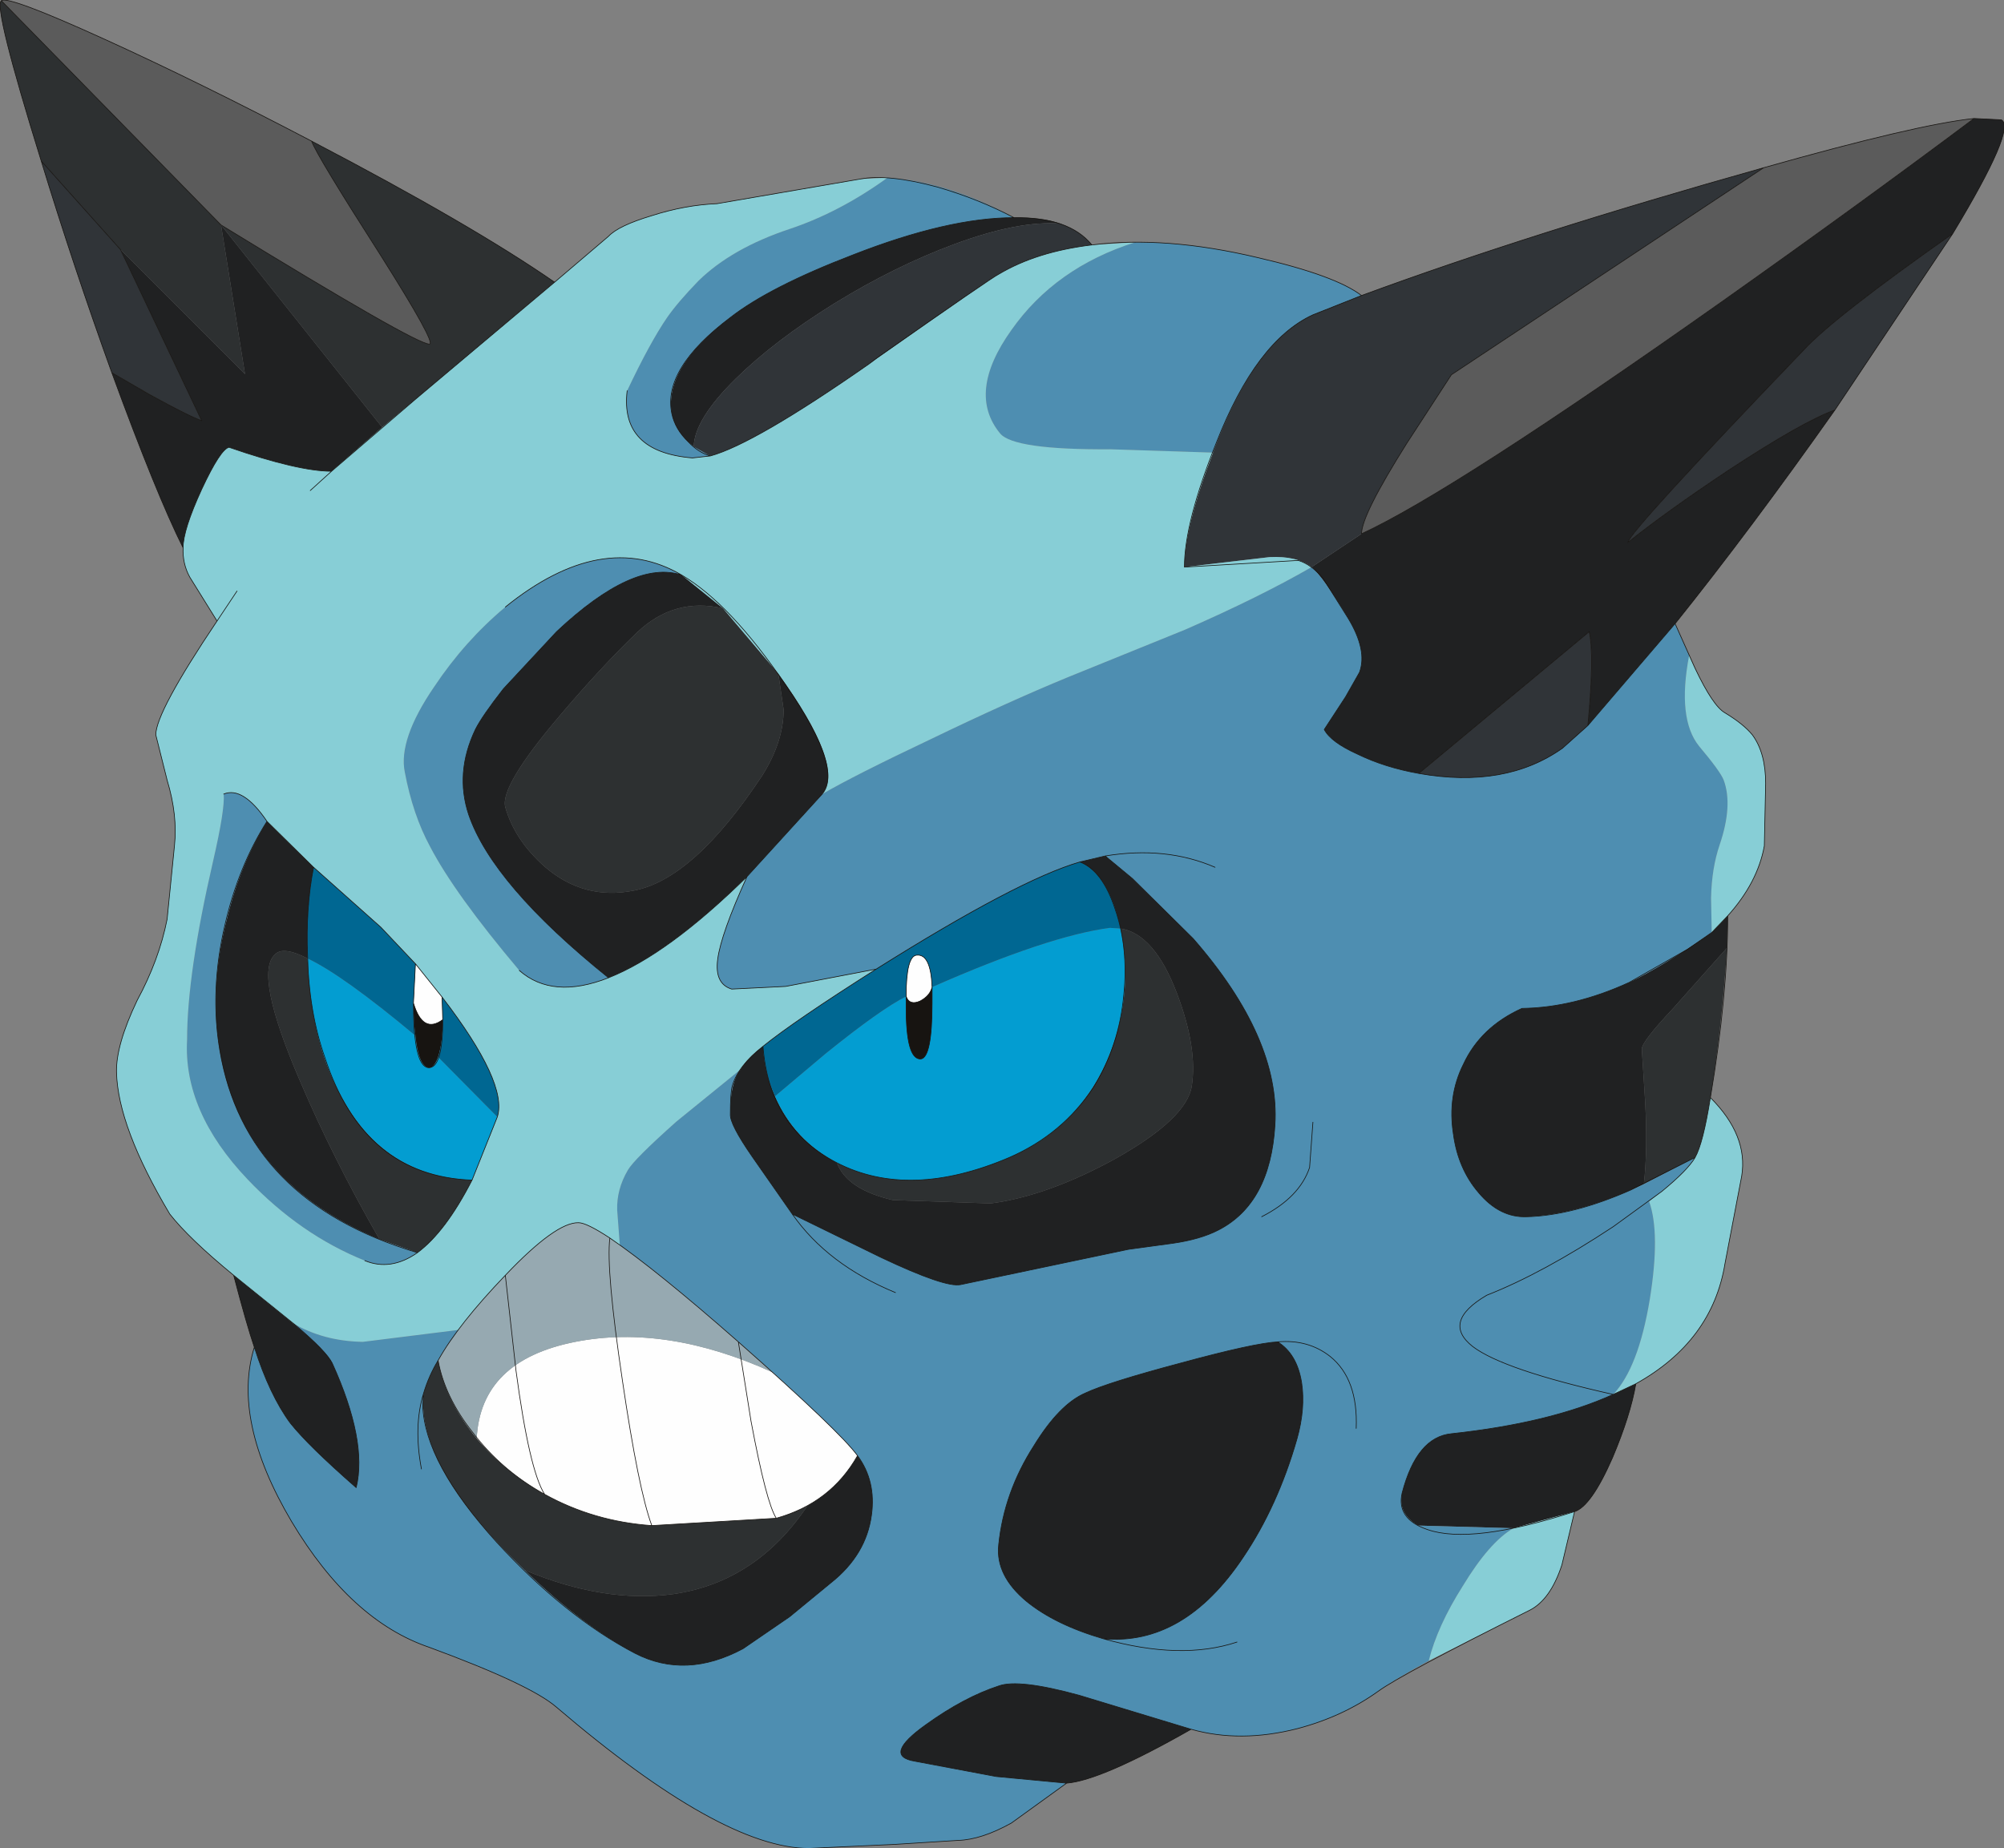
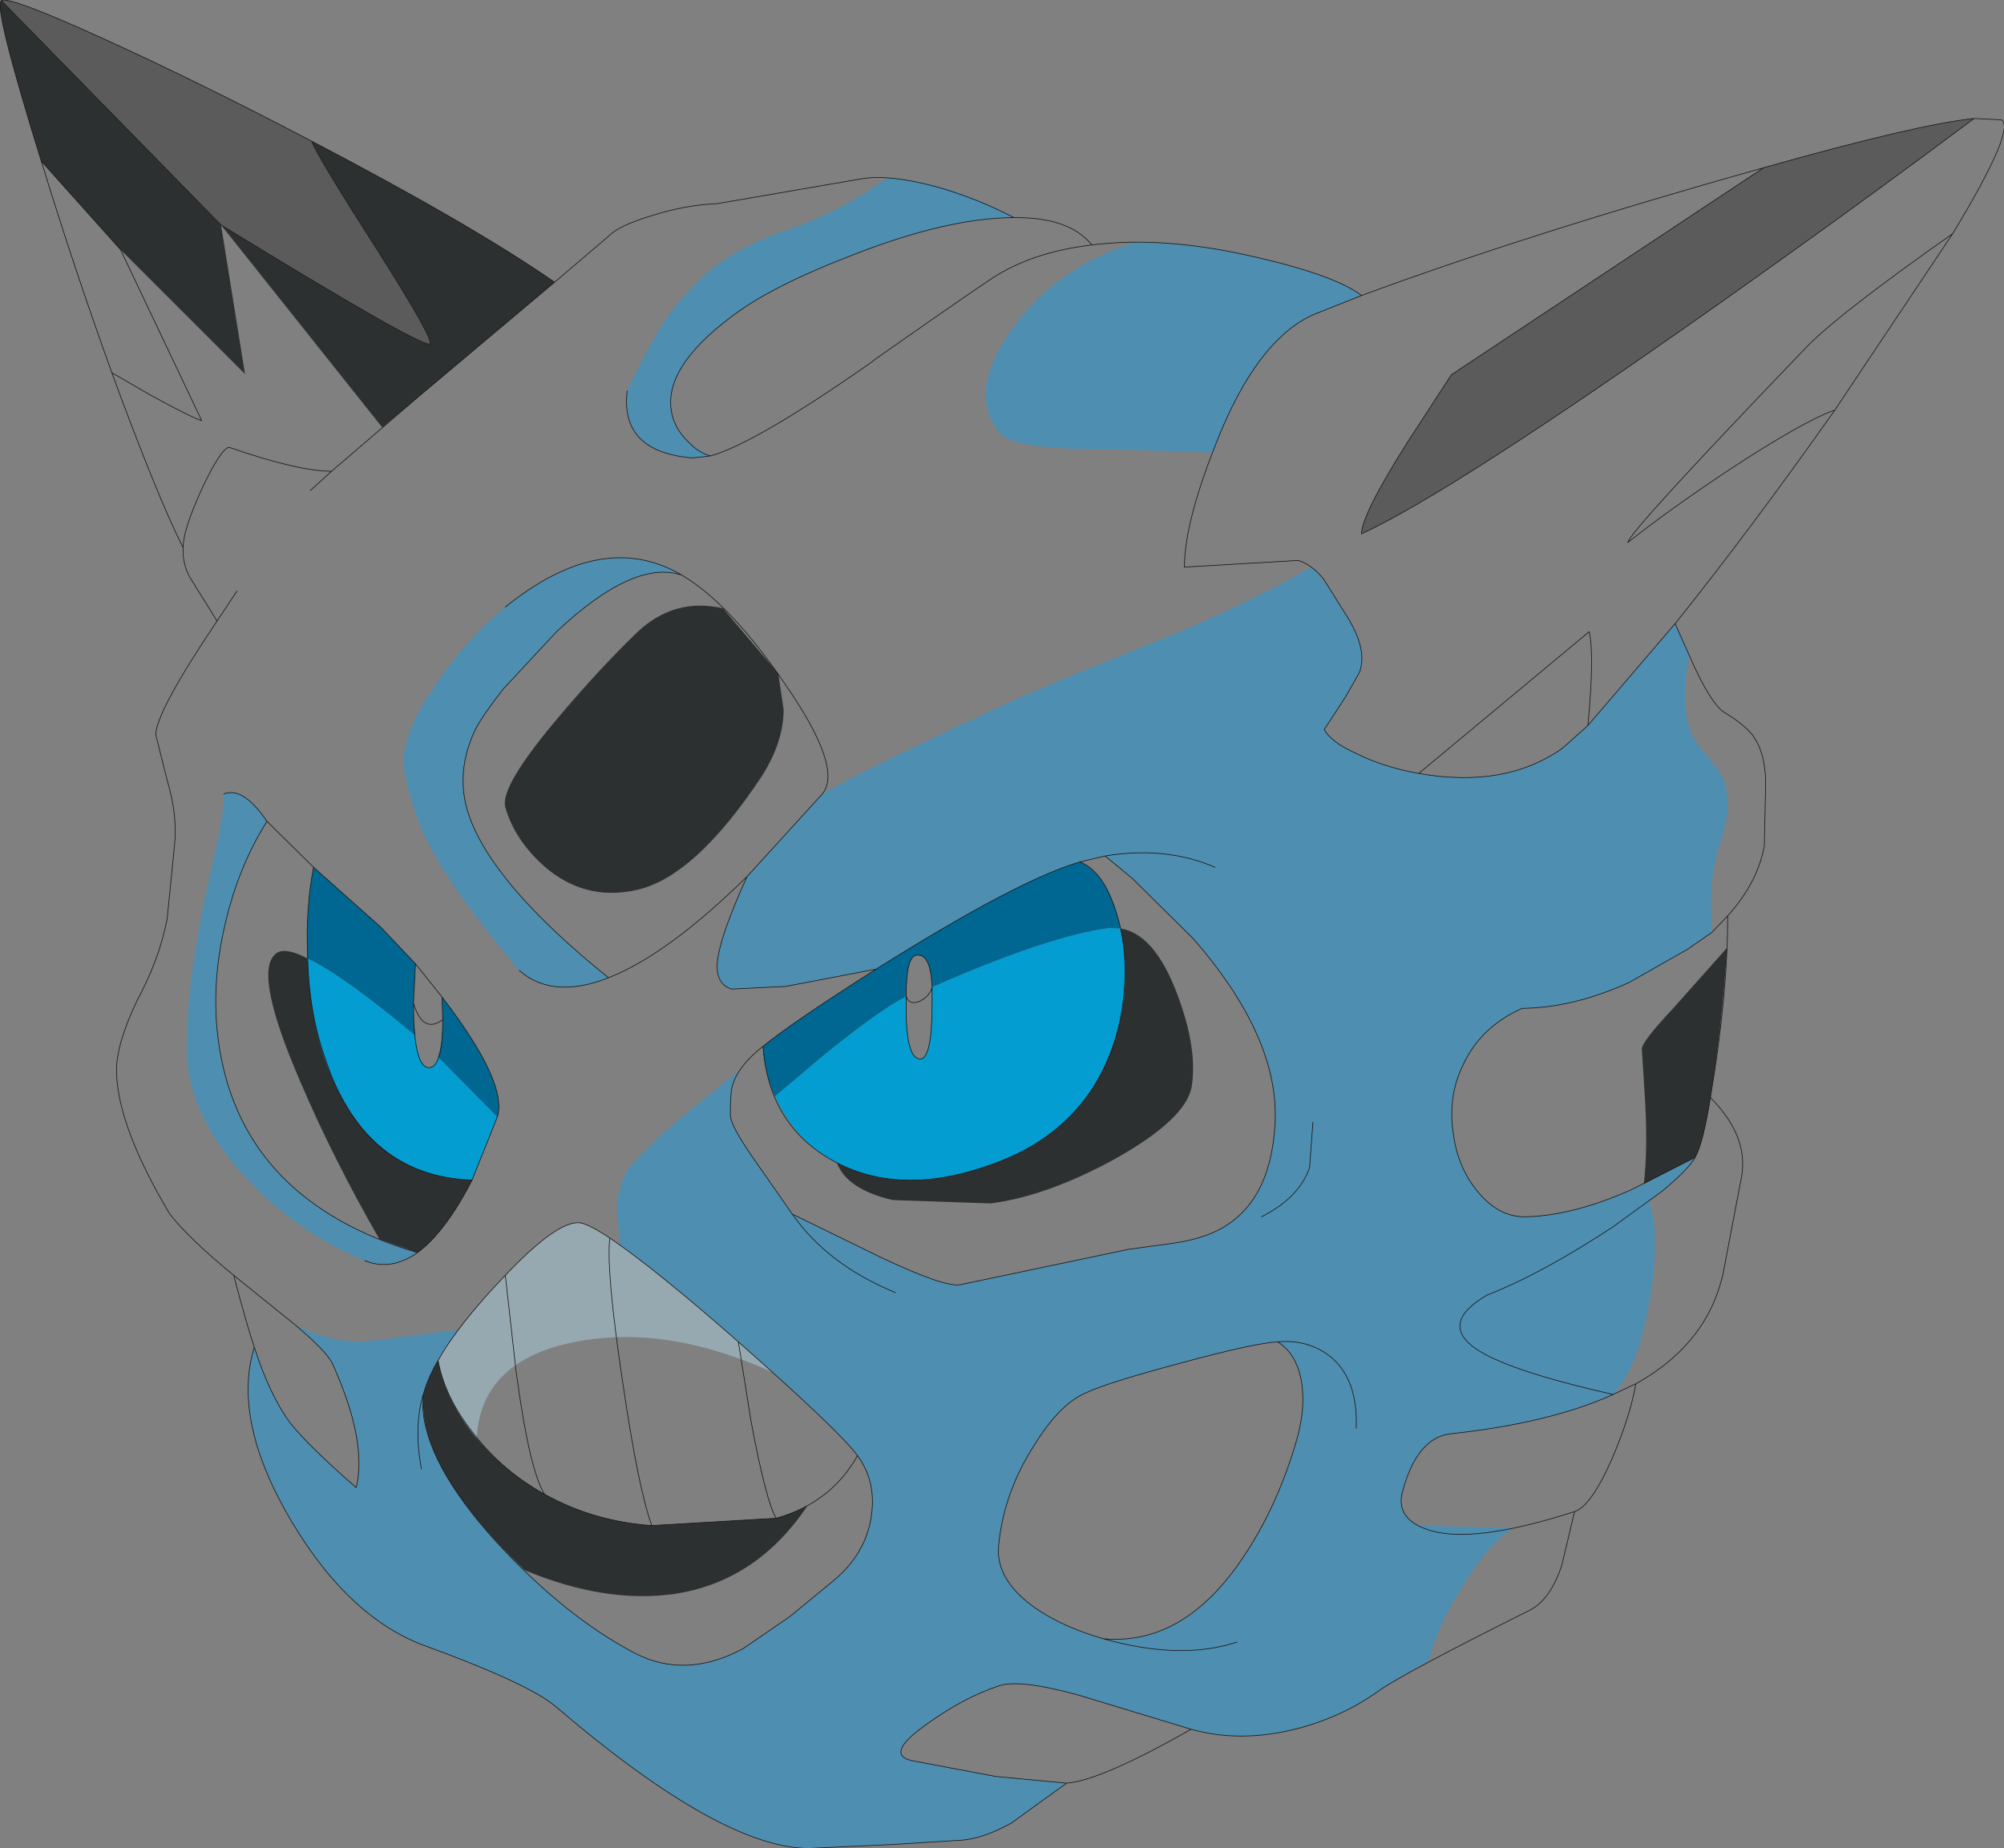
<svg xmlns="http://www.w3.org/2000/svg" height="138.85px" width="150.5px">
  <rect width="100%" height="100%" fill="#808080" stroke="none" />
  <g transform="matrix(1.0, 0.0, 0.0, 1.0, -0.85, -1.15)">
    <path d="M42.5 22.35 L29.55 33.25 17.45 18.05 Q32.05 27.0 33.1 27.0 33.65 27.0 29.45 20.35 24.65 12.85 24.25 11.75 36.3 18.05 42.5 22.35 M55.15 46.85 L59.3 51.75 59.7 54.45 Q59.7 56.85 58.1 59.4 52.95 67.2 48.45 68.05 44.7 68.8 41.75 66.25 39.5 64.25 38.8 61.8 38.35 60.25 42.9 54.9 45.95 51.3 48.7 48.65 51.5 46.0 55.15 46.85 M85.0 70.9 Q87.55 71.3 89.25 75.8 90.8 79.9 90.35 82.75 89.95 85.2 84.6 88.2 79.5 91.0 75.25 91.55 L67.9 91.3 Q64.45 90.5 63.7 88.5 69.15 91.3 76.65 88.1 82.05 85.75 84.2 80.3 86.0 75.65 85.0 70.9 M124.3 90.1 Q124.6 87.55 124.4 83.9 L124.15 79.95 Q124.15 79.4 126.5 76.9 L130.55 72.35 Q130.15 78.45 129.3 83.6 128.75 87.05 128.15 88.1 L124.3 90.1 M0.95 1.2 L17.45 18.05 19.25 29.25 9.9 19.9 3.95 13.25 Q0.35 1.65 0.95 1.2 M29.35 94.25 Q25.85 88.15 23.4 82.4 19.9 74.3 21.5 72.85 22.1 72.2 23.95 73.15 24.2 79.8 26.85 84.15 30.05 89.55 36.3 89.8 34.3 93.7 32.2 95.25 L29.35 94.25 M36.65 109.2 Q38.8 111.75 41.75 113.4 45.45 115.45 49.8 115.75 L59.15 115.2 Q60.5 114.8 61.5 114.25 57.65 120.0 51.4 120.9 46.25 121.6 40.25 119.1 32.15 111.35 32.65 105.85 33.05 104.5 33.75 103.35 34.3 106.35 36.65 109.2" fill="#2d3031" fill-rule="evenodd" stroke="none" />
-     <path d="M149.1 10.05 L151.15 10.15 Q152.3 10.75 147.5 18.7 138.55 25.0 136.3 27.45 123.25 41.05 123.1 41.9 126.05 39.55 130.55 36.55 136.25 32.8 138.65 31.95 132.3 40.95 126.65 48.0 L120.1 55.65 Q120.6 50.4 120.2 48.6 L107.4 59.25 Q104.85 58.8 102.8 57.8 100.8 56.9 100.3 55.95 L101.9 53.5 102.95 51.65 Q103.55 50.0 102.1 47.6 100.15 44.4 99.35 43.75 L103.1 41.25 Q109.95 38.1 130.25 23.75 140.35 16.6 149.1 10.05 M29.55 33.25 L25.75 36.55 Q23.25 36.55 18.05 34.75 17.4 34.9 16.0 37.9 14.6 40.95 14.6 42.3 12.6 38.3 9.25 29.15 L12.1 30.8 Q15.1 32.45 16.0 32.75 L9.9 19.9 19.25 29.25 17.45 18.05 29.55 33.25 M18.4 96.95 L22.85 100.55 Q25.35 102.6 25.8 103.55 28.45 109.4 27.6 112.9 24.0 109.75 22.65 108.05 21.1 105.95 19.95 102.35 19.4 100.75 18.4 96.95 M56.45 81.5 Q57.0 80.6 58.15 79.75 58.25 81.75 59.05 83.5 60.5 86.8 63.7 88.5 64.45 90.5 67.9 91.3 L75.25 91.55 Q79.5 91.0 84.6 88.2 89.95 85.2 90.35 82.75 90.8 79.9 89.25 75.8 87.55 71.3 85.0 70.9 84.1 66.8 81.95 65.9 L83.85 65.45 85.9 67.15 90.45 71.65 Q97.0 79.15 96.6 85.65 96.25 91.55 92.35 93.55 91.0 94.25 88.9 94.55 L85.6 95.0 73.0 97.65 Q71.85 97.9 67.0 95.6 L60.35 92.35 57.35 88.05 Q55.65 85.6 55.7 84.85 55.65 82.55 56.45 81.5 M56.95 67.0 Q51.0 72.85 46.55 74.6 37.85 67.6 36.05 62.35 35.0 59.2 36.55 55.95 37.05 54.95 38.65 52.9 L42.65 48.6 Q48.45 43.15 52.05 44.35 L55.15 46.85 Q51.5 46.0 48.7 48.65 45.95 51.3 42.9 54.9 38.35 60.25 38.8 61.8 39.5 64.25 41.75 66.25 44.7 68.8 48.45 68.05 52.95 67.2 58.1 59.4 59.7 56.85 59.7 54.45 L59.3 51.75 Q64.35 58.75 62.6 60.8 L56.95 67.0 M124.3 90.1 Q119.45 92.4 115.55 92.55 113.5 92.65 111.9 90.75 110.35 88.95 110.0 86.35 109.55 83.5 110.75 81.1 112.05 78.3 115.15 76.9 119.05 76.85 123.2 74.95 125.7 73.75 129.4 71.2 L130.6 69.95 130.55 72.35 126.5 76.9 Q124.15 79.4 124.15 79.95 L124.4 83.9 Q124.6 87.55 124.3 90.1 M122.0 105.9 L123.7 105.1 Q123.3 107.45 121.95 110.65 120.35 114.3 119.1 114.7 L114.5 115.95 107.35 115.75 Q105.8 114.85 106.15 113.3 107.25 109.1 109.85 108.85 117.25 108.05 122.0 105.9 M77.0 17.5 Q79.05 17.45 80.5 17.95 77.35 17.7 72.5 19.5 68.05 21.15 63.5 23.95 59.0 26.75 56.1 29.6 53.0 32.65 52.95 34.7 51.05 33.2 51.25 31.1 51.5 28.15 55.7 25.0 58.65 22.7 64.9 20.3 72.05 17.5 77.0 17.5 M20.9 62.85 L24.4 66.3 Q23.8 69.45 23.95 73.15 22.1 72.2 21.5 72.85 19.9 74.3 23.4 82.4 25.85 88.15 29.35 94.25 18.45 89.75 17.2 79.0 16.7 74.7 17.9 70.15 18.9 66.05 20.9 62.85 M61.5 114.25 Q63.85 112.95 65.25 110.5 66.65 112.4 66.3 114.95 65.9 117.95 63.25 120.05 L60.15 122.6 56.65 125.0 Q52.35 127.3 48.55 125.35 44.6 123.3 40.25 119.1 46.25 121.6 51.4 120.9 57.65 120.0 61.5 114.25 M75.85 117.2 Q76.25 113.25 78.5 109.75 80.4 106.65 82.35 105.8 84.05 105.0 89.5 103.55 95.0 102.05 96.8 101.95 98.25 102.85 98.6 105.0 98.9 106.95 98.25 109.25 96.8 114.3 94.2 118.15 89.75 124.8 83.7 124.25 80.1 123.2 77.95 121.45 75.6 119.5 75.85 117.2 M80.95 135.1 L75.65 134.6 69.55 133.45 Q67.1 133.05 70.4 130.7 73.25 128.65 75.85 127.8 77.35 127.25 81.9 128.5 L90.3 131.05 Q83.55 134.9 80.95 135.1" fill="#202122" fill-rule="evenodd" stroke="none" />
    <path d="M63.7 88.5 Q60.5 86.8 59.05 83.5 L62.85 80.3 Q67.0 76.95 68.9 76.0 L68.9 76.85 Q68.9 80.75 70.0 80.7 70.85 80.6 70.85 76.5 L70.85 75.3 Q79.6 71.45 84.2 70.85 L85.0 70.9 Q86.0 75.65 84.2 80.3 82.05 85.75 76.65 88.1 69.15 91.3 63.7 88.5 M38.2 85.05 L36.3 89.8 Q30.05 89.55 26.85 84.15 24.2 79.8 23.95 73.15 26.6 74.4 32.05 78.95 32.25 80.85 32.8 81.25 33.35 81.65 33.75 80.55 L38.2 85.05" fill="#039dd1" fill-rule="evenodd" stroke="none" />
-     <path d="M32.05 73.55 L34.05 76.05 34.1 77.75 Q32.6 78.85 31.9 76.5 L32.05 73.55 M70.85 75.3 Q70.7 75.95 69.95 76.35 69.15 76.7 68.9 76.0 68.9 72.95 69.7 72.9 70.75 72.8 70.85 75.3 M65.25 110.5 Q63.85 112.95 61.5 114.25 60.5 114.8 59.15 115.2 L49.8 115.75 Q45.45 115.45 41.75 113.4 38.8 111.75 36.65 109.2 36.95 103.35 44.05 101.95 50.9 100.6 58.9 104.25 64.35 109.2 65.25 110.5" fill="#fefefe" fill-rule="evenodd" stroke="none" />
    <path d="M99.35 43.75 Q100.15 44.4 102.1 47.6 103.55 50.0 102.95 51.65 L101.9 53.5 100.3 55.95 Q100.8 56.9 102.8 57.8 104.85 58.8 107.4 59.25 113.9 60.4 118.2 57.35 L120.1 55.65 126.65 48.0 127.7 50.4 Q126.8 55.15 128.45 57.2 130.05 59.1 130.3 59.75 131.0 61.65 130.0 64.6 129.4 66.35 129.35 68.6 L129.4 71.2 Q125.7 73.75 123.2 74.95 119.05 76.85 115.15 76.9 112.05 78.3 110.75 81.1 109.55 83.5 110.0 86.35 110.35 88.95 111.9 90.75 113.5 92.65 115.55 92.55 119.45 92.4 124.3 90.1 L128.15 88.1 Q127.5 89.25 124.7 91.4 125.55 93.8 124.75 98.75 123.9 103.9 122.0 105.9 117.25 108.05 109.85 108.85 107.25 109.1 106.15 113.3 105.8 114.85 107.35 115.75 L114.5 115.95 Q112.7 117.0 110.7 120.3 108.8 123.3 108.15 125.9 105.65 127.25 104.35 128.2 101.7 130.1 98.3 131.0 94.0 132.1 90.3 131.05 L81.9 128.5 Q77.35 127.25 75.85 127.8 73.25 128.65 70.4 130.7 67.1 133.05 69.55 133.45 L75.65 134.6 80.95 135.1 76.8 138.1 Q74.55 139.35 72.8 139.4 L68.05 139.7 61.6 140.0 Q55.05 140.0 42.65 129.4 40.7 127.7 33.1 124.9 27.2 122.9 22.75 115.45 18.25 107.85 19.95 102.35 21.1 105.95 22.65 108.05 24.0 109.75 27.6 112.9 28.45 109.4 25.8 103.55 25.35 102.6 22.85 100.55 25.15 101.9 28.1 101.95 L35.3 101.05 Q34.25 102.4 33.75 103.35 33.05 104.5 32.65 105.85 32.15 111.35 40.25 119.1 44.6 123.3 48.55 125.35 52.35 127.3 56.65 125.0 L60.15 122.6 63.25 120.05 Q65.9 117.95 66.3 114.95 66.65 112.4 65.25 110.5 64.35 109.2 58.9 104.25 L56.3 101.95 Q50.7 97.0 47.4 94.7 L47.2 92.05 Q47.15 90.5 48.0 89.05 48.45 88.25 51.65 85.4 L56.45 81.5 Q55.65 82.55 55.7 84.85 55.65 85.6 57.35 88.05 L60.35 92.35 67.0 95.6 Q71.85 97.9 73.0 97.65 L85.6 95.0 88.9 94.55 Q91.0 94.25 92.35 93.55 96.25 91.55 96.6 85.65 97.0 79.15 90.45 71.65 L85.9 67.15 83.85 65.45 81.95 65.9 Q77.3 67.25 66.65 73.95 L59.85 75.25 55.8 75.45 Q54.5 75.05 54.75 73.2 55.0 71.3 56.95 67.0 L62.6 60.8 Q65.0 59.4 70.7 56.7 76.6 53.85 81.1 52.0 L89.85 48.45 Q95.45 46.0 99.35 43.75 M86.1 19.35 Q91.15 19.35 96.7 20.85 101.5 22.1 103.1 23.35 L99.45 24.8 Q95.0 26.85 91.95 35.15 L84.25 34.9 Q76.95 34.95 75.95 33.7 73.45 30.65 76.8 25.95 80.1 21.25 86.1 19.35 M54.2 35.4 L52.85 35.55 Q47.4 35.1 47.95 30.5 49.65 26.9 50.95 25.0 51.75 23.85 53.3 22.25 55.8 19.8 60.15 18.35 63.9 17.1 67.5 14.5 72.05 14.8 77.0 17.5 72.05 17.5 64.9 20.3 58.65 22.7 55.7 25.0 51.5 28.15 51.25 31.1 51.05 33.2 52.95 34.7 L54.2 35.4 M46.55 74.6 Q42.35 76.25 39.85 74.05 35.0 68.3 33.15 64.75 31.85 62.35 31.25 59.15 30.75 56.7 33.45 52.75 35.75 49.3 38.8 46.75 46.1 40.85 52.05 44.35 48.45 43.15 42.65 48.6 L38.65 52.9 Q37.05 54.95 36.55 55.95 35.0 59.2 36.05 62.35 37.85 67.6 46.55 74.6 M20.9 62.85 Q18.9 66.05 17.9 70.15 16.7 74.7 17.2 79.0 18.45 89.75 29.35 94.25 L32.2 95.25 Q30.2 96.65 28.25 95.85 23.4 93.9 19.45 89.75 14.6 84.65 14.9 79.25 14.9 74.3 16.85 65.85 17.75 61.95 17.65 60.8 19.1 60.2 20.9 62.85 M75.85 117.2 Q75.6 119.5 77.95 121.45 80.1 123.2 83.7 124.25 89.75 124.8 94.2 118.15 96.8 114.3 98.25 109.25 98.9 106.95 98.6 105.0 98.25 102.85 96.8 101.95 95.0 102.05 89.5 103.55 84.05 105.0 82.35 105.8 80.4 106.65 78.5 109.75 76.25 113.25 75.85 117.2" fill="#4e8eb1" fill-rule="evenodd" stroke="none" />
-     <path d="M103.1 41.25 L99.35 43.75 Q98.25 42.9 96.2 43.0 L89.8 43.75 Q89.8 40.75 91.95 35.15 95.0 26.85 99.45 24.8 L103.1 23.35 Q115.7 18.7 133.3 13.75 L109.85 29.3 106.5 34.45 Q103.1 39.85 103.1 41.25 M107.4 59.25 L120.2 48.6 Q120.6 50.4 120.1 55.65 L118.2 57.35 Q113.9 60.4 107.4 59.25 M138.65 31.95 Q136.25 32.8 130.55 36.55 126.05 39.55 123.1 41.9 123.25 41.05 136.3 27.45 138.55 25.0 147.5 18.7 L138.65 31.95 M82.85 19.55 Q78.7 20.05 75.85 21.75 75.4 21.95 66.1 28.5 57.5 34.5 54.2 35.4 L52.95 34.7 Q53.0 32.65 56.1 29.6 59.0 26.75 63.5 23.95 68.05 21.15 72.5 19.5 77.35 17.7 80.5 17.95 82.0 18.5 82.85 19.55 M9.9 19.9 L16.0 32.75 Q15.1 32.45 12.1 30.8 L9.25 29.15 Q6.35 21.1 3.95 13.25 L9.9 19.9" fill="#303438" fill-rule="evenodd" stroke="none" />
    <path d="M149.1 10.05 Q140.35 16.6 130.25 23.75 109.95 38.1 103.1 41.25 103.1 39.85 106.5 34.45 L109.85 29.3 133.3 13.75 Q144.8 10.5 149.1 10.05 M24.25 11.75 Q24.65 12.85 29.45 20.35 33.65 27.0 33.1 27.0 32.05 27.0 17.45 18.05 L0.95 1.2 Q1.45 0.8 8.6 4.05 15.75 7.3 24.25 11.75" fill="#5b5b5b" fill-rule="evenodd" stroke="none" />
-     <path d="M70.85 75.3 L70.85 76.5 Q70.85 80.6 70.0 80.7 68.9 80.75 68.9 76.85 L68.9 76.0 Q69.15 76.7 69.95 76.35 70.7 75.95 70.85 75.3 M34.1 77.75 Q34.1 79.5 33.75 80.55 33.35 81.65 32.8 81.25 32.25 80.85 32.05 78.95 31.9 77.95 31.9 76.5 32.6 78.85 34.1 77.75" fill="#171411" fill-rule="evenodd" stroke="none" />
-     <path d="M35.3 101.05 Q36.9 98.9 38.8 96.95 42.6 92.95 44.3 93.0 44.9 93.0 46.65 94.15 L47.4 94.7 Q50.7 97.0 56.3 101.95 L58.9 104.25 Q50.9 100.6 44.05 101.95 36.95 103.35 36.65 109.2 34.3 106.35 33.75 103.35 34.25 102.4 35.3 101.05" fill="#96a9b1" fill-rule="evenodd" stroke="none" />
+     <path d="M35.3 101.05 Q36.9 98.9 38.8 96.95 42.6 92.95 44.3 93.0 44.9 93.0 46.65 94.15 Q50.7 97.0 56.3 101.95 L58.9 104.25 Q50.9 100.6 44.05 101.95 36.95 103.35 36.65 109.2 34.3 106.35 33.75 103.35 34.25 102.4 35.3 101.05" fill="#96a9b1" fill-rule="evenodd" stroke="none" />
    <path d="M58.15 79.75 Q60.5 77.85 66.65 73.95 77.3 67.25 81.95 65.9 84.1 66.8 85.0 70.9 L84.2 70.85 Q79.6 71.45 70.85 75.3 70.75 72.8 69.7 72.9 68.9 72.95 68.9 76.0 67.0 76.95 62.85 80.3 L59.05 83.5 Q58.25 81.75 58.15 79.75 M23.95 73.15 Q23.8 69.45 24.4 66.3 L29.45 70.8 32.05 73.55 31.9 76.5 Q31.9 77.95 32.05 78.95 26.6 74.4 23.95 73.15 M34.05 76.05 Q39.0 82.5 38.2 85.05 L33.75 80.55 Q34.1 79.5 34.1 77.75 L34.05 76.05" fill="#006792" fill-rule="evenodd" stroke="none" />
-     <path d="M86.1 19.35 Q80.1 21.25 76.8 25.95 73.45 30.65 75.95 33.7 76.95 34.95 84.25 34.9 L91.95 35.15 Q89.8 40.75 89.8 43.75 L96.2 43.0 Q98.25 42.9 99.35 43.75 95.45 46.0 89.85 48.45 L81.1 52.0 Q76.6 53.85 70.7 56.7 65.0 59.4 62.6 60.8 64.35 58.75 59.3 51.75 L55.15 46.85 52.05 44.35 Q46.1 40.85 38.8 46.75 35.75 49.3 33.45 52.75 30.75 56.7 31.25 59.15 31.85 62.35 33.15 64.75 35.0 68.3 39.85 74.05 42.35 76.25 46.55 74.6 51.0 72.85 56.95 67.0 55.0 71.3 54.75 73.2 54.5 75.05 55.8 75.45 L59.85 75.25 66.65 73.95 Q60.5 77.85 58.15 79.75 57.0 80.6 56.45 81.5 L51.65 85.4 Q48.45 88.25 48.0 89.05 47.15 90.5 47.2 92.05 L47.4 94.7 46.65 94.15 Q44.9 93.0 44.3 93.0 42.6 92.95 38.8 96.95 36.9 98.9 35.3 101.05 L28.1 101.95 Q25.15 101.9 22.85 100.55 L18.4 96.95 Q15.05 94.2 13.6 92.35 9.7 85.8 9.6 81.7 9.55 79.65 11.15 76.3 12.8 73.25 13.4 70.2 L13.95 64.7 Q14.2 62.4 13.4 59.75 L12.55 56.35 Q12.55 54.65 17.15 47.8 L15.1 44.5 Q14.55 43.5 14.6 42.3 14.6 40.95 16.0 37.9 17.4 34.9 18.05 34.75 23.25 36.55 25.75 36.55 L29.55 33.25 42.5 22.35 46.55 18.9 Q47.3 18.1 49.8 17.35 52.3 16.55 54.7 16.45 L65.45 14.6 67.5 14.5 Q63.9 17.1 60.15 18.35 55.8 19.8 53.3 22.25 51.75 23.85 50.95 25.0 49.65 26.9 47.95 30.5 47.4 35.1 52.85 35.55 L54.2 35.4 Q57.5 34.5 66.1 28.5 75.4 21.95 75.85 21.75 78.7 20.05 82.85 19.55 L86.1 19.35 M130.6 69.95 L129.4 71.2 129.35 68.6 Q129.4 66.35 130.0 64.6 131.0 61.65 130.3 59.75 130.05 59.1 128.45 57.2 126.8 55.15 127.7 50.4 129.35 54.1 130.4 54.7 131.8 55.55 132.45 56.35 133.45 57.7 133.45 60.0 L133.35 64.7 Q132.85 67.45 130.6 69.95 M128.15 88.1 Q128.75 87.05 129.3 83.6 132.15 86.45 131.65 89.5 L130.4 96.05 Q129.45 101.9 123.7 105.1 L122.0 105.9 Q123.9 103.9 124.75 98.75 125.55 93.8 124.7 91.4 127.5 89.25 128.15 88.1 M24.4 66.3 L20.9 62.85 Q19.1 60.2 17.65 60.8 17.75 61.95 16.85 65.85 14.9 74.3 14.9 79.25 14.6 84.65 19.45 89.75 23.4 93.9 28.25 95.85 30.2 96.65 32.2 95.25 34.3 93.7 36.3 89.8 L38.2 85.05 Q39.0 82.5 34.05 76.05 L32.05 73.55 29.45 70.8 24.4 66.3 M108.15 125.9 Q108.8 123.3 110.7 120.3 112.7 117.0 114.5 115.95 L119.1 114.7 118.15 118.7 Q117.3 121.3 115.75 122.1 L108.15 125.9" fill="#87ced6" fill-rule="evenodd" stroke="none" />
    <path d="M147.5 18.7 L138.65 31.95 Q132.3 40.95 126.65 48.0 L128.15 51.35 Q129.5 54.2 130.4 54.7 131.8 55.55 132.45 56.35 133.45 57.7 133.45 60.0 L133.35 64.7 Q132.85 67.45 130.6 69.95 130.6 75.9 129.3 83.6 132.15 86.45 131.65 89.5 L130.4 96.05 Q129.45 101.9 123.7 105.1 123.3 107.45 121.95 110.65 120.35 114.3 119.1 114.7 L118.15 118.7 Q117.3 121.3 115.75 122.1 106.05 126.95 104.35 128.2 101.7 130.1 98.3 131.0 94.0 132.1 90.3 131.05 83.55 134.9 80.95 135.1 L76.8 138.1 Q74.55 139.35 72.8 139.4 L68.05 139.7 61.6 140.0 Q55.05 140.0 42.65 129.4 40.7 127.7 33.1 124.9 27.2 122.9 22.75 115.45 18.25 107.85 19.95 102.35 19.4 100.75 18.4 96.95 15.05 94.2 13.6 92.35 9.7 85.8 9.6 81.7 9.55 79.65 11.15 76.3 12.8 73.25 13.4 70.2 L13.95 64.7 Q14.2 62.4 13.4 59.75 L12.55 56.35 Q12.55 54.65 17.15 47.8 L15.1 44.5 Q14.55 43.5 14.6 42.3 12.6 38.3 9.25 29.15 6.35 21.1 3.95 13.25 0.35 1.65 0.95 1.2 1.45 0.8 8.6 4.05 15.75 7.3 24.25 11.75 36.3 18.05 42.5 22.35 L46.55 18.9 Q47.3 18.1 49.8 17.35 52.3 16.55 54.7 16.45 L65.45 14.6 Q67.55 14.2 71.25 15.2 74.35 16.1 77.0 17.5 81.15 17.45 82.85 19.55 88.35 18.85 95.3 20.5 101.15 21.85 103.1 23.35 115.7 18.7 133.3 13.75 144.8 10.5 149.1 10.05 L151.15 10.15 Q152.3 10.75 147.5 18.7 138.55 25.0 136.3 27.45 123.25 41.05 123.1 41.9 126.05 39.55 130.55 36.55 136.25 32.8 138.65 31.95 M133.3 13.75 L109.85 29.3 106.5 34.45 Q103.1 39.85 103.1 41.25 109.95 38.1 130.25 23.75 140.35 16.6 149.1 10.05 M126.65 48.0 L120.1 55.65 118.2 57.35 Q113.9 60.4 107.4 59.25 104.85 58.8 102.8 57.8 100.8 56.9 100.3 55.95 L101.9 53.5 102.95 51.65 Q103.55 50.0 102.1 47.6 L100.25 44.65 Q99.35 43.55 98.35 43.25 L89.8 43.75 Q89.8 40.4 92.2 34.4 95.2 26.75 99.45 24.8 L103.1 23.35 M38.8 46.75 Q46.1 40.85 52.05 44.35 55.7 46.5 59.85 52.6 64.2 58.9 62.6 60.8 L56.95 67.0 Q55.0 71.3 54.75 73.2 54.5 75.05 55.8 75.45 L59.85 75.25 66.65 73.95 Q77.3 67.25 81.95 65.9 L83.85 65.45 Q88.4 64.7 92.1 66.3 M66.65 73.95 Q60.5 77.85 58.15 79.75 58.6 85.85 63.7 88.5 69.15 91.3 76.65 88.1 80.65 86.35 82.95 82.85 84.9 79.75 85.25 75.85 85.6 72.35 84.6 69.45 83.65 66.55 81.95 65.9 M58.15 79.75 Q56.3 81.2 55.85 82.7 55.7 83.2 55.7 84.85 55.65 85.6 57.35 88.05 L60.35 92.35 67.0 95.6 Q71.85 97.9 73.0 97.65 L85.6 95.0 88.9 94.55 Q91.0 94.25 92.35 93.55 96.25 91.55 96.6 85.65 97.0 79.15 90.45 71.65 L85.9 67.15 83.85 65.45 M99.45 85.45 L99.2 88.85 Q98.45 91.1 95.6 92.55 M130.6 69.95 L129.4 71.2 127.6 72.45 123.2 74.95 Q119.05 76.85 115.15 76.9 112.05 78.3 110.75 81.1 109.55 83.5 110.0 86.35 110.35 88.95 111.9 90.75 113.5 92.65 115.55 92.55 119.0 92.45 123.3 90.55 L128.15 88.1 Q128.75 87.05 129.3 83.6 M128.15 88.1 Q127.6 89.05 125.65 90.65 L122.0 93.3 Q116.7 96.8 112.5 98.45 109.1 100.45 111.45 102.3 113.75 104.05 122.0 105.9 L123.7 105.1 M107.4 59.25 L120.2 48.6 Q120.6 50.4 120.1 55.65 M47.95 30.5 Q47.4 35.1 52.85 35.55 L54.2 35.4 Q53.3 35.15 52.55 34.35 51.55 33.4 51.3 32.2 50.6 28.85 55.7 25.0 58.65 22.7 64.9 20.3 72.05 17.5 77.0 17.5 M52.05 44.35 Q48.45 43.15 42.65 48.6 L38.65 52.9 Q37.05 54.95 36.55 55.95 35.0 59.2 36.05 62.35 37.85 67.6 46.55 74.6 51.0 72.85 56.95 67.0 M82.85 19.55 Q78.7 20.05 75.85 21.75 75.4 21.95 66.7 28.05 L66.1 28.5 Q57.5 34.5 54.2 35.4 M0.95 1.2 L17.45 18.05 Q32.05 27.0 33.1 27.0 33.65 27.0 29.45 20.35 24.65 12.85 24.25 11.75 M9.25 29.15 L12.1 30.8 Q15.1 32.45 16.0 32.75 L9.9 19.9 3.95 13.25 M18.65 45.55 L17.15 47.8 M14.6 42.3 Q14.6 40.95 16.0 37.9 17.4 34.9 18.05 34.75 23.25 36.55 25.75 36.55 L32.1 31.1 42.5 22.35 M24.15 38.0 L25.75 36.55 M17.65 60.8 Q19.1 60.2 20.9 62.85 L24.4 66.3 29.45 70.8 32.05 73.55 34.05 76.05 Q39.0 82.5 38.2 85.05 L36.3 89.8 Q34.3 93.7 32.2 95.25 30.2 96.65 28.25 95.85 M24.4 66.3 Q23.8 69.35 23.95 73.0 24.05 77.2 25.25 80.6 28.15 89.5 36.3 89.8 M34.1 77.75 Q32.6 78.85 31.9 76.5 31.9 81.2 33.0 81.35 34.1 81.45 34.1 77.75 L34.05 76.05 M20.9 62.85 Q18.75 66.25 17.75 70.6 16.6 75.5 17.35 80.0 19.25 91.4 32.2 95.25 M32.05 73.55 L31.9 76.5 M32.5 111.5 Q31.9 108.3 32.65 105.85 33.05 104.5 33.75 103.35 35.25 100.65 38.8 96.95 42.6 92.95 44.3 93.0 44.9 93.0 46.65 94.15 50.1 96.5 56.3 101.95 63.95 108.7 65.25 110.5 66.65 112.4 66.3 114.95 65.9 117.95 63.25 120.05 L60.15 122.6 56.65 125.0 Q52.35 127.3 48.55 125.35 43.3 122.6 38.15 117.0 32.75 111.05 32.6 106.75 L32.65 105.85 M69.95 76.35 Q69.15 76.7 68.9 76.0 L68.9 76.85 Q68.9 80.75 70.0 80.7 70.85 80.6 70.85 76.5 L70.85 75.3 Q70.7 75.95 69.95 76.35 M68.1 98.25 Q63.0 96.15 60.35 92.35 M68.9 76.0 Q68.9 72.95 69.7 72.9 70.75 72.8 70.85 75.3 M46.55 74.6 Q42.35 76.25 39.85 74.05 M93.75 124.5 Q89.55 125.9 83.7 124.25 80.1 123.2 77.95 121.45 75.6 119.5 75.85 117.2 76.25 113.25 78.5 109.75 80.4 106.65 82.35 105.8 84.05 105.0 89.5 103.55 95.0 102.05 96.8 101.95 99.1 101.75 100.75 103.05 102.85 104.75 102.7 108.45 M46.65 94.15 Q46.35 96.5 47.6 104.9 48.8 113.05 49.8 115.75 L59.15 115.2 Q58.4 114.05 57.25 107.9 L56.3 101.95 M38.8 96.95 L39.6 104.1 Q40.6 111.6 41.75 113.4 45.45 115.45 49.8 115.75 M90.3 131.05 L81.9 128.5 Q77.35 127.25 75.85 127.8 73.25 128.65 70.4 130.7 67.1 133.05 69.55 133.45 L75.65 134.6 80.95 135.1 M59.15 115.2 Q63.25 114.05 65.25 110.5 M18.4 96.95 L23.05 100.7 Q25.35 102.65 25.8 103.55 28.45 109.4 27.6 112.9 24.0 109.75 22.65 108.05 21.1 105.95 19.95 102.35 M33.75 103.35 Q34.25 106.1 36.35 108.75 38.5 111.6 41.75 113.4 M122.0 105.9 Q117.25 108.05 109.85 108.85 107.25 109.1 106.15 113.3 105.7 115.25 108.05 116.05 111.35 117.2 119.1 114.7 M96.8 101.95 Q98.25 102.85 98.6 105.0 98.9 106.95 98.25 109.25 96.8 114.3 94.2 118.15 89.75 124.8 83.7 124.25" fill="none" stroke="#171411" stroke-linecap="round" stroke-linejoin="round" stroke-width="0.05" />
  </g>
</svg>